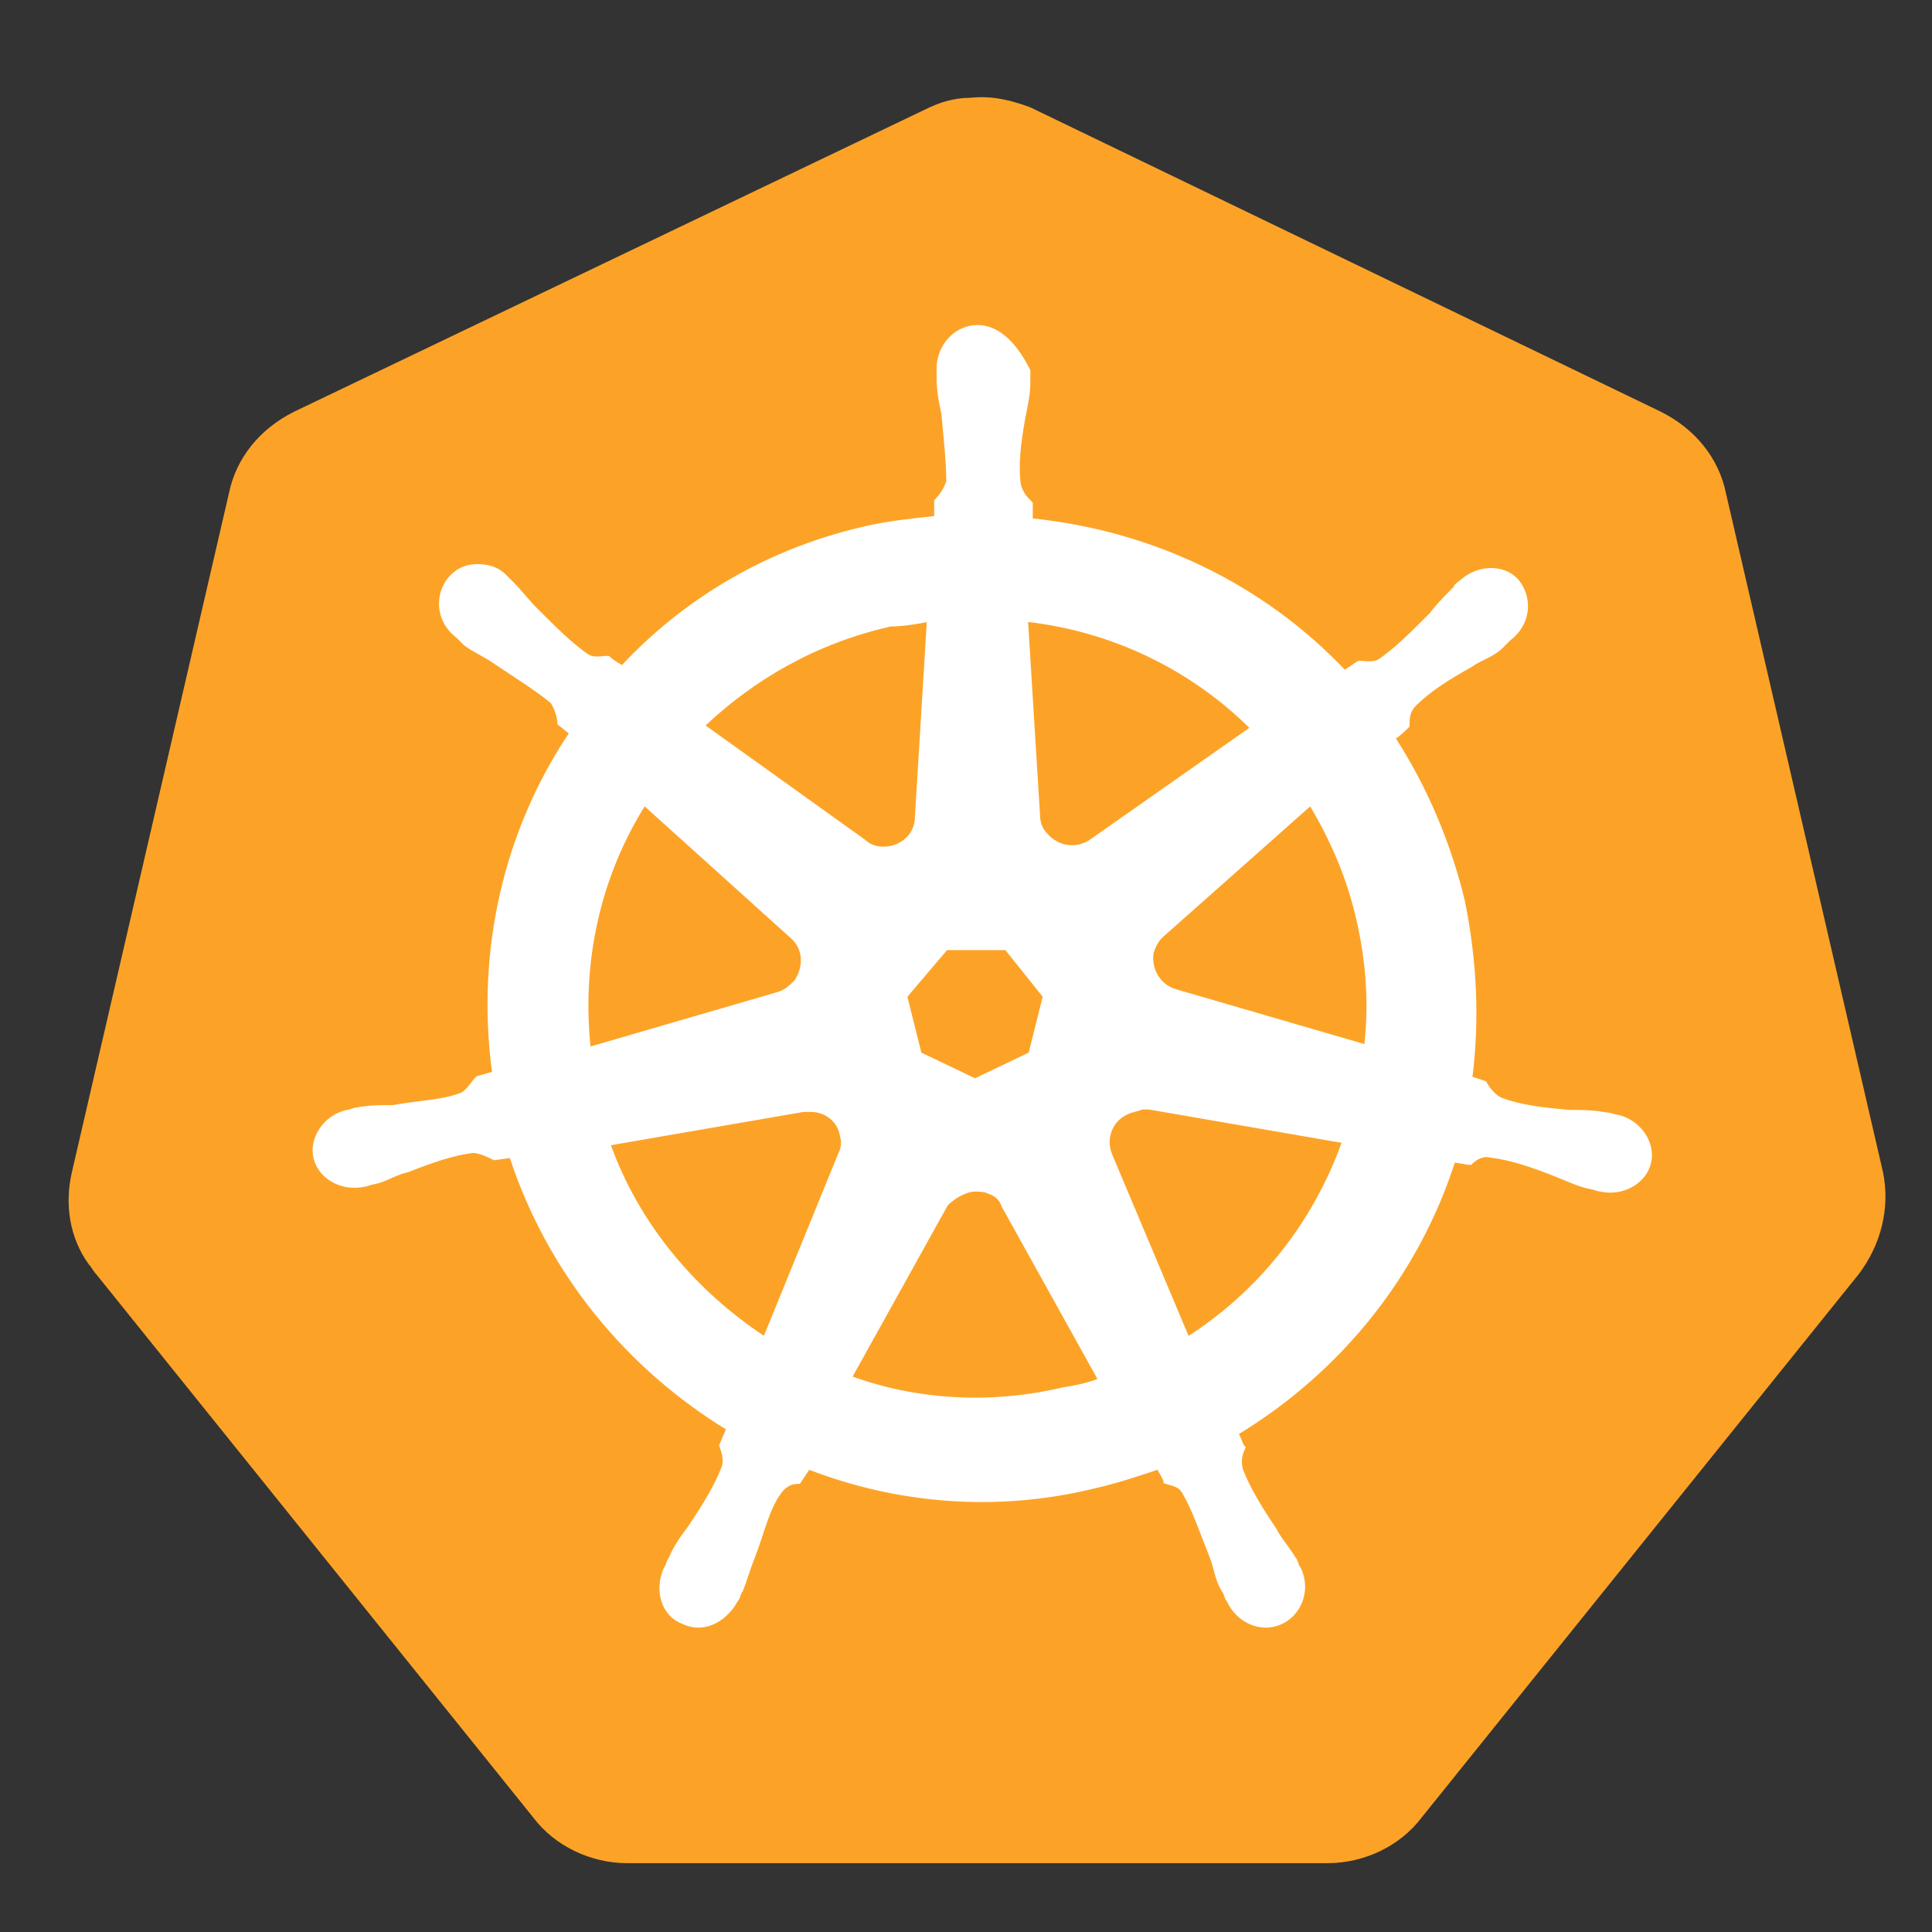
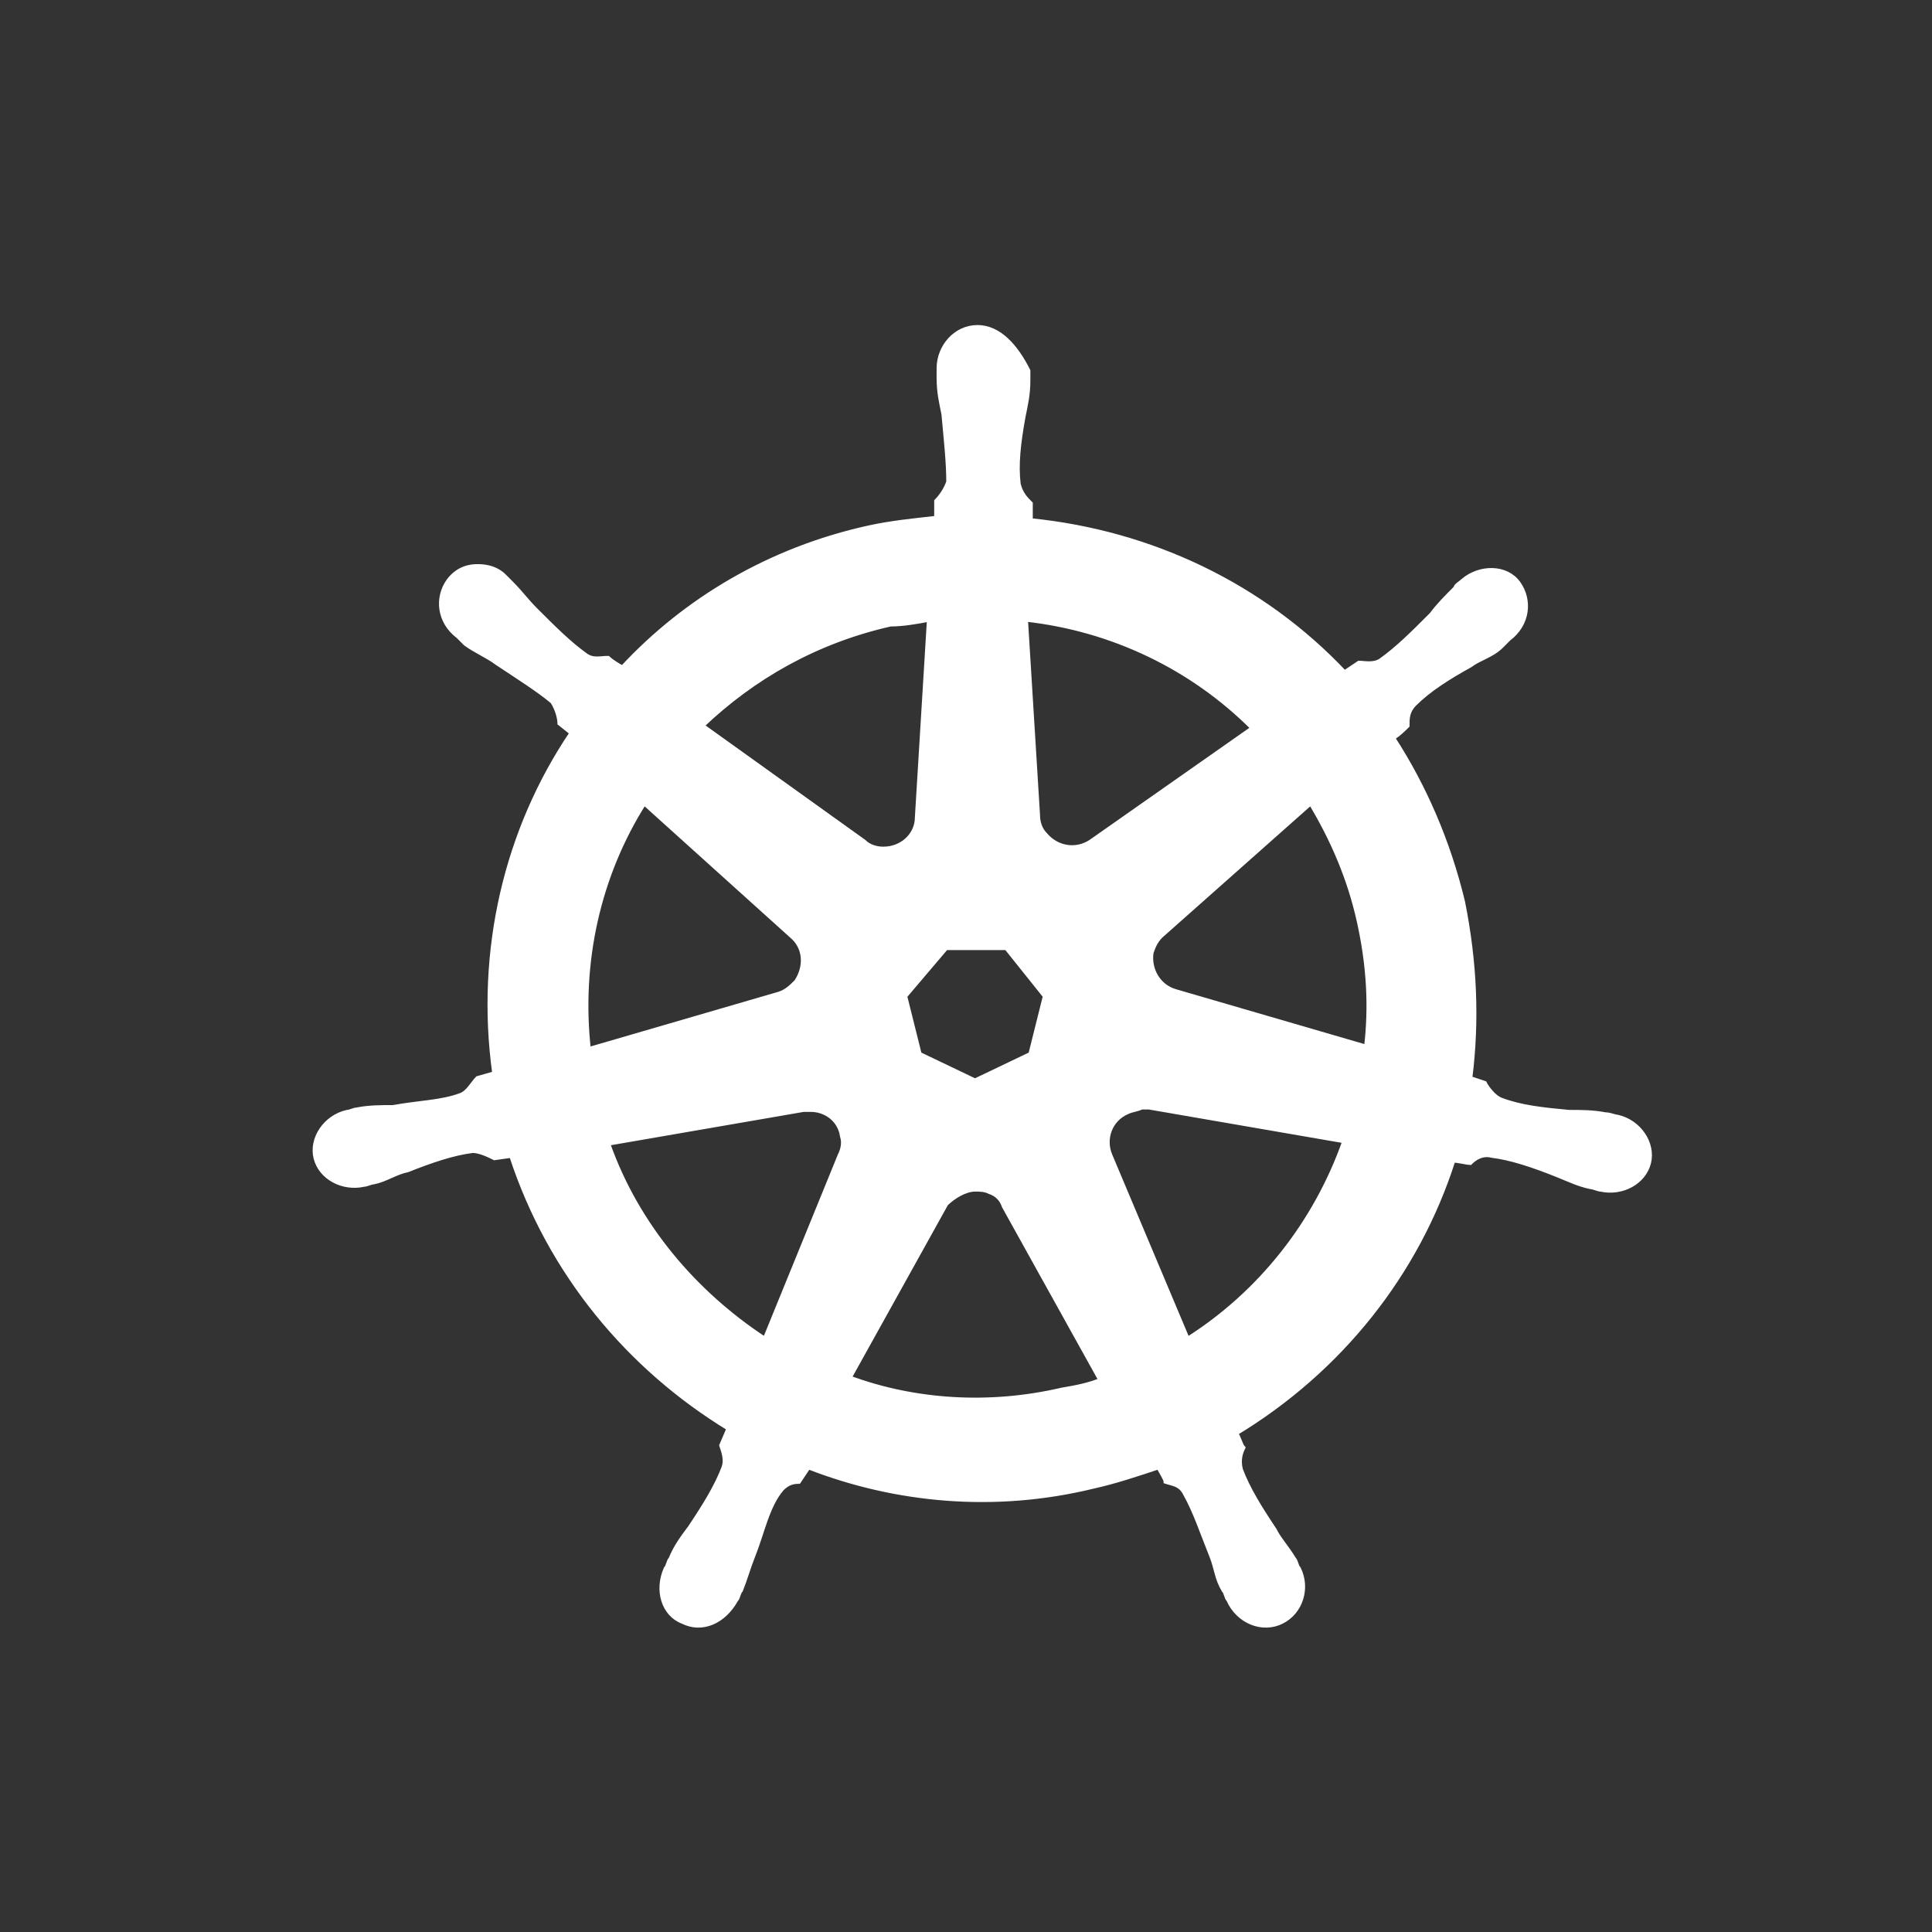
<svg xmlns="http://www.w3.org/2000/svg" enable-background="new 0 0 80 80" viewBox="0 0 80 80">
  <rect x="0" y="0" width="80" height="80" fill="#333333" stroke="none" />
  <g transform="translate(-6.326 -174.75)">
-     <path d="m46.5 178.8c-.7 0-1.3.2-1.9.5l-26.1 12.5c-1.4.7-2.4 1.9-2.7 3.4l-6.5 28.1c-.3 1.3-.1 2.7.7 3.8.1.1.2.3.3.4l18.1 22.5c.9 1.2 2.4 1.9 3.9 1.9h29c1.5 0 3-.7 3.9-1.9l18.1-22.5c.9-1.2 1.3-2.7 1-4.2l-6.5-28.1c-.3-1.5-1.3-2.7-2.7-3.4l-26.1-12.6c-.8-.3-1.6-.5-2.5-.4" fill="#fca327" />
    <path d="m46.8 188.3c-.9 0-1.6.8-1.6 1.7v.4c0 .6.1 1 .2 1.5.1 1.1.2 2 .2 2.8-.1.3-.3.6-.5.8v.7c-.9.1-1.9.2-2.8.4-4.1.9-7.6 3-10.2 5.8-.2-.1-.5-.3-.6-.4-.3 0-.6.1-.9-.1-.7-.5-1.3-1.1-2.1-1.9-.4-.4-.6-.7-1-1.1-.1-.1-.2-.2-.3-.3-.3-.3-.7-.4-1.1-.4-.5 0-.9.2-1.2.6-.5.7-.4 1.7.4 2.3.1.1.2.2.3.3.4.3.9.5 1.3.8.9.6 1.7 1.1 2.3 1.6.2.3.3.7.3.9l.5.4c-2.7 4-3.9 9-3.2 14.1l-.7.2c-.2.2-.4.6-.7.7-.8.3-1.7.3-2.8.5-.5 0-1 0-1.5.1-.1 0-.3.1-.4.1-.9.2-1.5 1.1-1.3 1.9s1.1 1.3 2 1.1c.1 0 .3-.1.4-.1.5-.1.9-.4 1.4-.5 1-.4 1.9-.7 2.7-.8.3 0 .7.2.9.3l.7-.1c1.6 4.9 4.9 8.8 9 11.3l-.3.7c.1.3.2.6.1.9-.3.8-.8 1.6-1.4 2.5-.3.4-.6.8-.8 1.3-.1.1-.1.3-.2.4-.4.9-.1 1.9.7 2.2.8.4 1.7 0 2.2-.9.1-.1.1-.3.2-.4.2-.5.3-.9.5-1.4.4-1 .6-2.1 1.2-2.8.2-.2.4-.3.7-.3l.4-.6c3.6 1.4 7.7 1.8 11.8.8.9-.2 1.8-.5 2.7-.8.1.2.3.5.3.6.3.1.6.1.8.5.4.7.7 1.6 1.1 2.6.2.5.2.9.5 1.4.1.1.1.3.2.4.4.9 1.4 1.3 2.2.9s1.1-1.4.7-2.2c-.1-.1-.1-.3-.2-.4-.3-.5-.6-.8-.8-1.2-.6-.9-1.1-1.7-1.4-2.5-.1-.4 0-.7.1-.9-.1-.1-.2-.5-.3-.6 4.3-2.6 7.5-6.6 9-11.3.2 0 .6.1.7.1.2-.2.5-.4.9-.3.8.1 1.7.4 2.7.8.5.2.9.4 1.4.5.1 0 .3.1.4.1.9.2 1.8-.3 2-1.1s-.4-1.7-1.3-1.9c-.1 0-.3-.1-.5-.1-.5-.1-1-.1-1.5-.1-1.1-.1-2-.2-2.8-.5-.3-.1-.6-.5-.7-.7l-.6-.2c.3-2.4.2-4.8-.3-7.3-.6-2.5-1.6-4.8-2.9-6.8.2-.1.5-.4.6-.5 0-.3 0-.6.3-.9.6-.6 1.4-1.1 2.3-1.6.4-.3.9-.4 1.3-.8.1-.1.2-.2.3-.3.8-.6.9-1.6.4-2.3s-1.6-.7-2.3-.1c-.1.1-.3.2-.3.3-.4.4-.7.7-1 1.1-.8.8-1.4 1.4-2.1 1.9-.3.2-.7.1-.9.1l-.6.4c-3.4-3.6-8-5.8-13-6.3 0-.2 0-.6 0-.7-.2-.2-.4-.4-.5-.8-.1-.8 0-1.7.2-2.8.1-.5.2-.9.2-1.5 0-.1 0-.3 0-.4-.5-1-1.2-1.8-2.1-1.8zm-2 12.1-.5 8.2c0 .7-.6 1.3-1.4 1.3-.3 0-.6-.1-.8-.3l-6.7-4.8c2.1-2 4.7-3.5 7.8-4.2.5 0 1.1-.1 1.6-.2zm4 0c3.6.4 6.9 2 9.4 4.5l-6.7 4.7c-.6.4-1.4.3-1.9-.3-.2-.2-.3-.5-.3-.8zm-15.8 7.6 6.1 5.5c.6.5.6 1.3.2 1.9-.2.2-.4.4-.7.5l-7.9 2.3c-.4-3.6.4-7.2 2.3-10.2zm27.6 0c.9 1.5 1.6 3.1 2 4.9s.5 3.5.3 5.2l-7.9-2.3c-.7-.2-1.1-.9-1-1.6.1-.3.2-.5.4-.7zm-15.1 6h2.5l1.6 2-.6 2.4-2.3 1.1-2.3-1.1-.6-2.4zm8.1 6.6h.3l8.1 1.4c-1.2 3.4-3.5 6.3-6.5 8.2l-3.2-7.6c-.3-.7 0-1.5.7-1.8.2-.1.4-.1.6-.2zm-13.7.1c.6 0 1.2.4 1.3 1.1.1.3 0 .6-.1.8l-3.1 7.6c-2.9-1.9-5.3-4.7-6.5-8.1l8.1-1.4zm6.8 3.3c.2 0 .4 0 .6.1.3.1.5.3.6.6l4 7.2c-.5.2-1 .3-1.6.4-3 .7-6.1.5-8.8-.5l4-7.2c.3-.3.8-.6 1.2-.6z" fill="#fff" stroke="#fff" stroke-width=".182" />
  </g>
</svg>